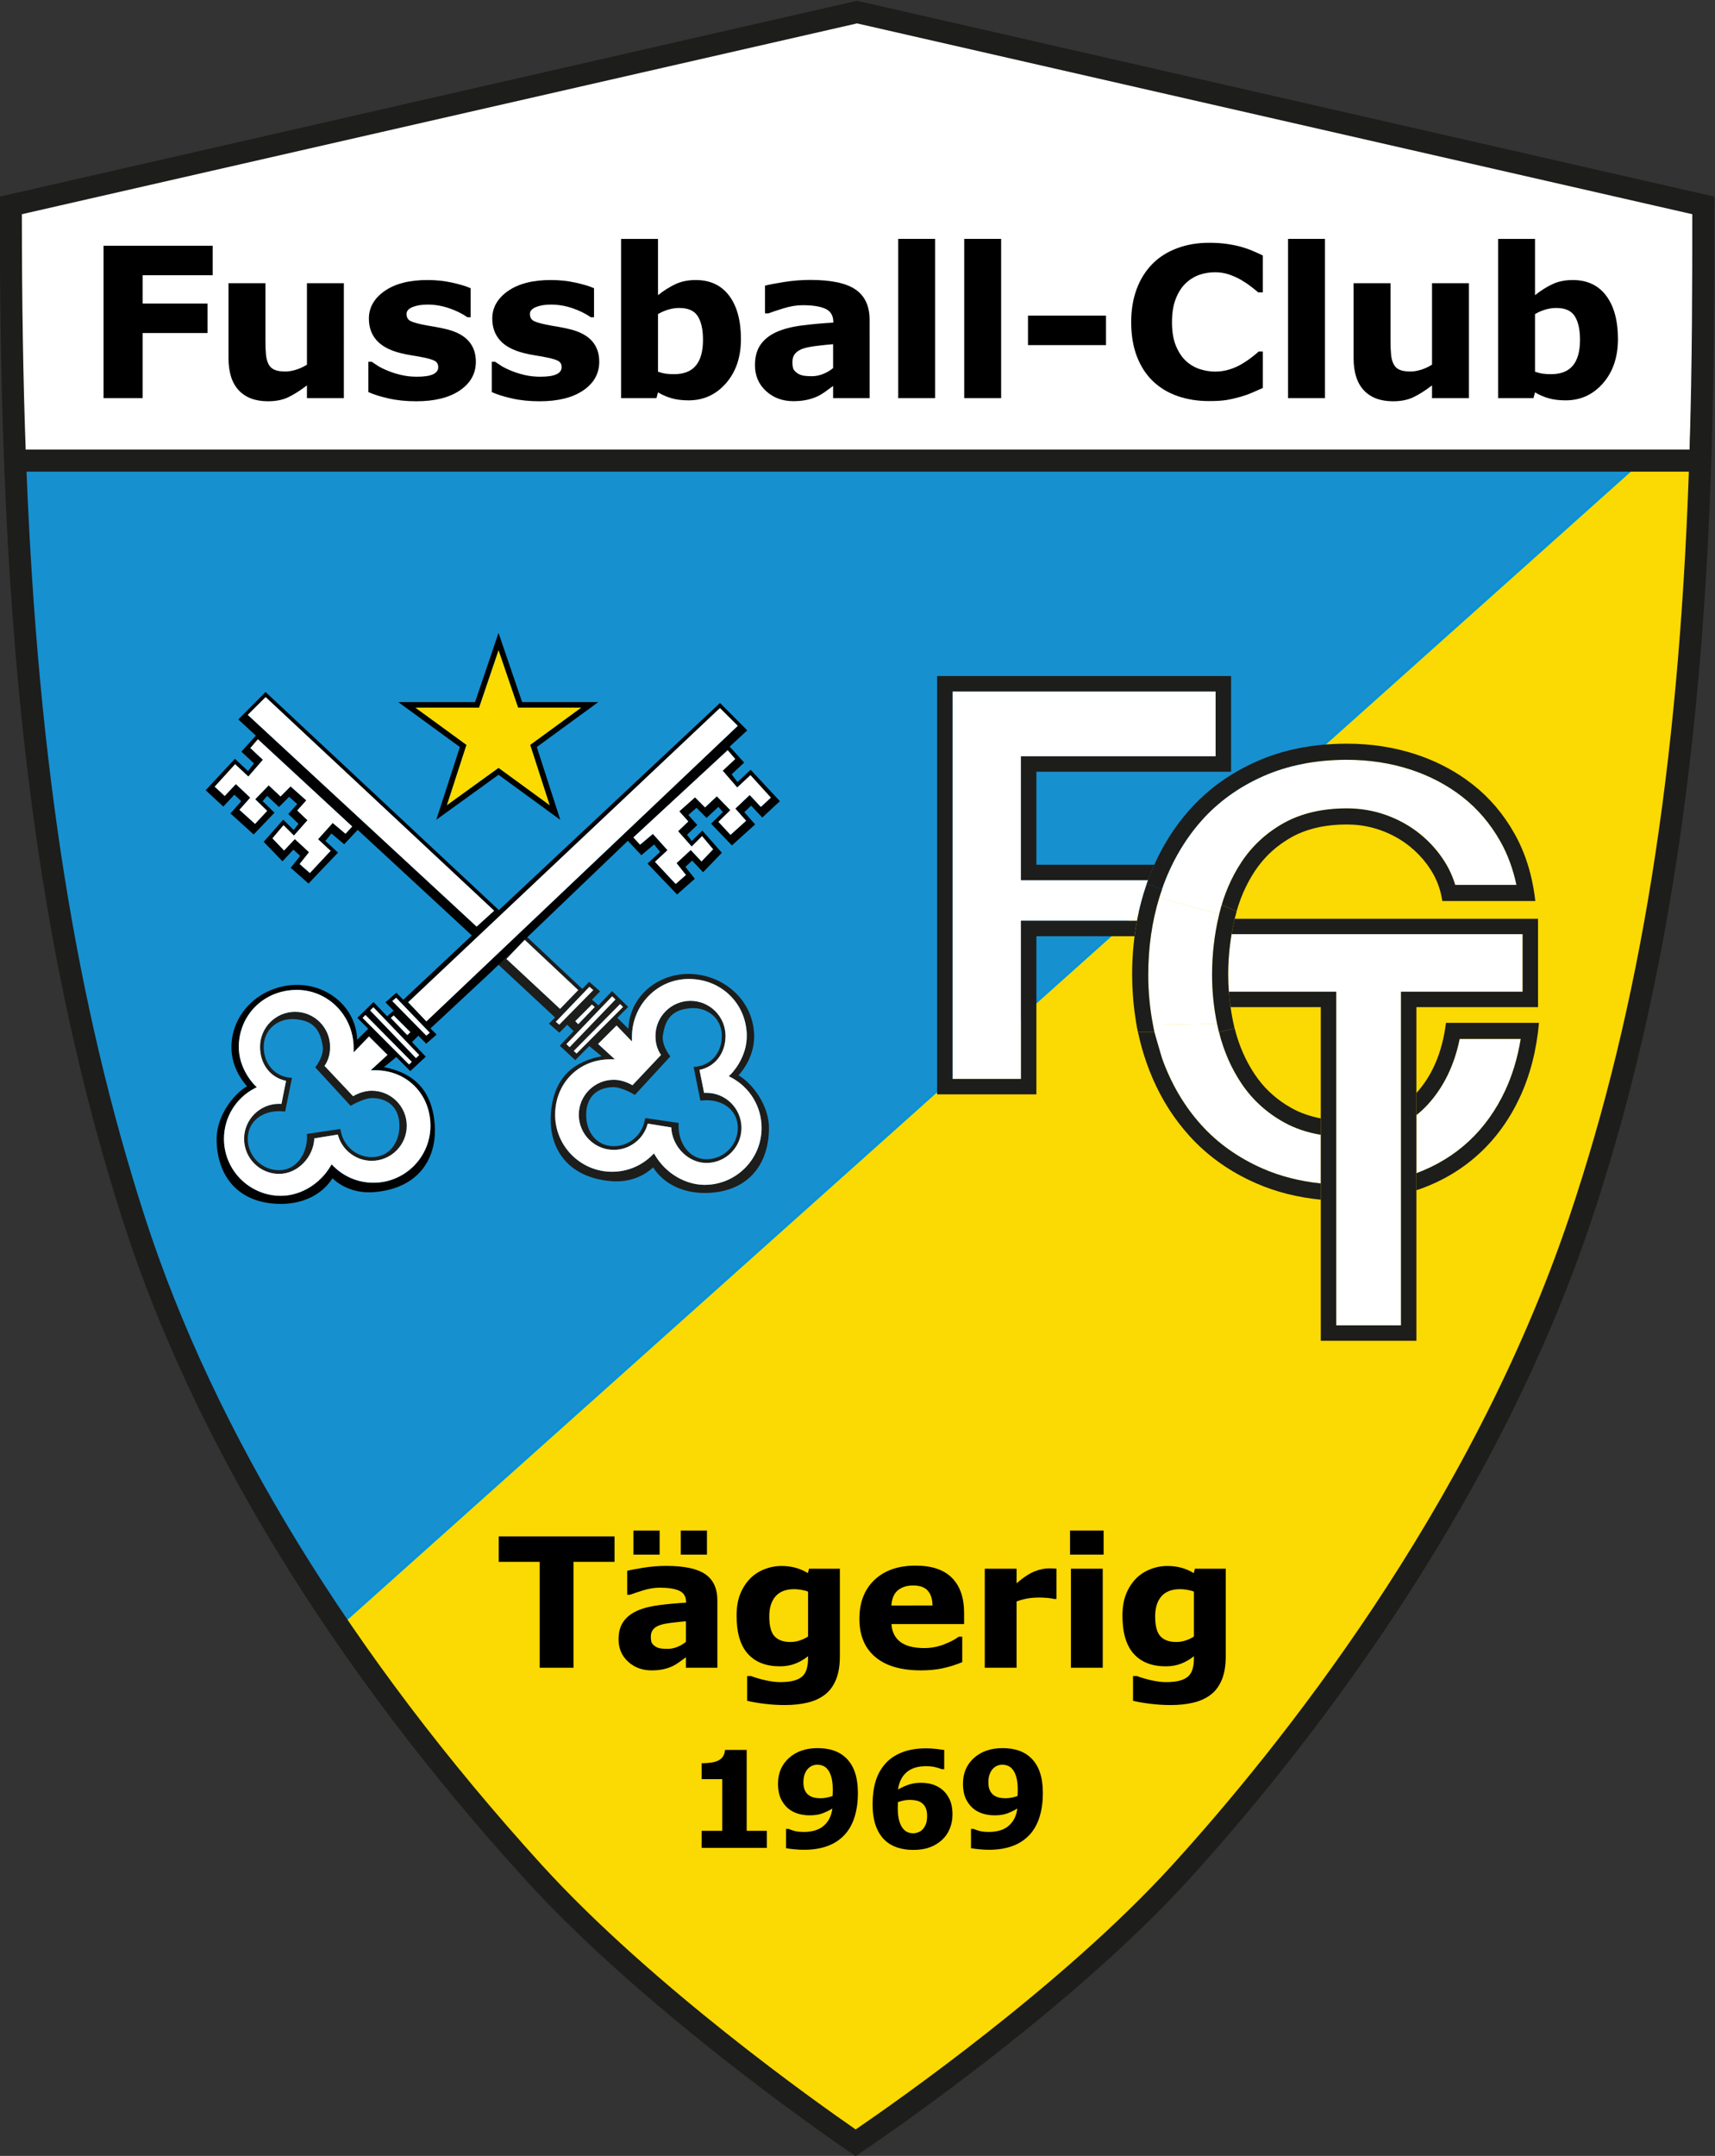
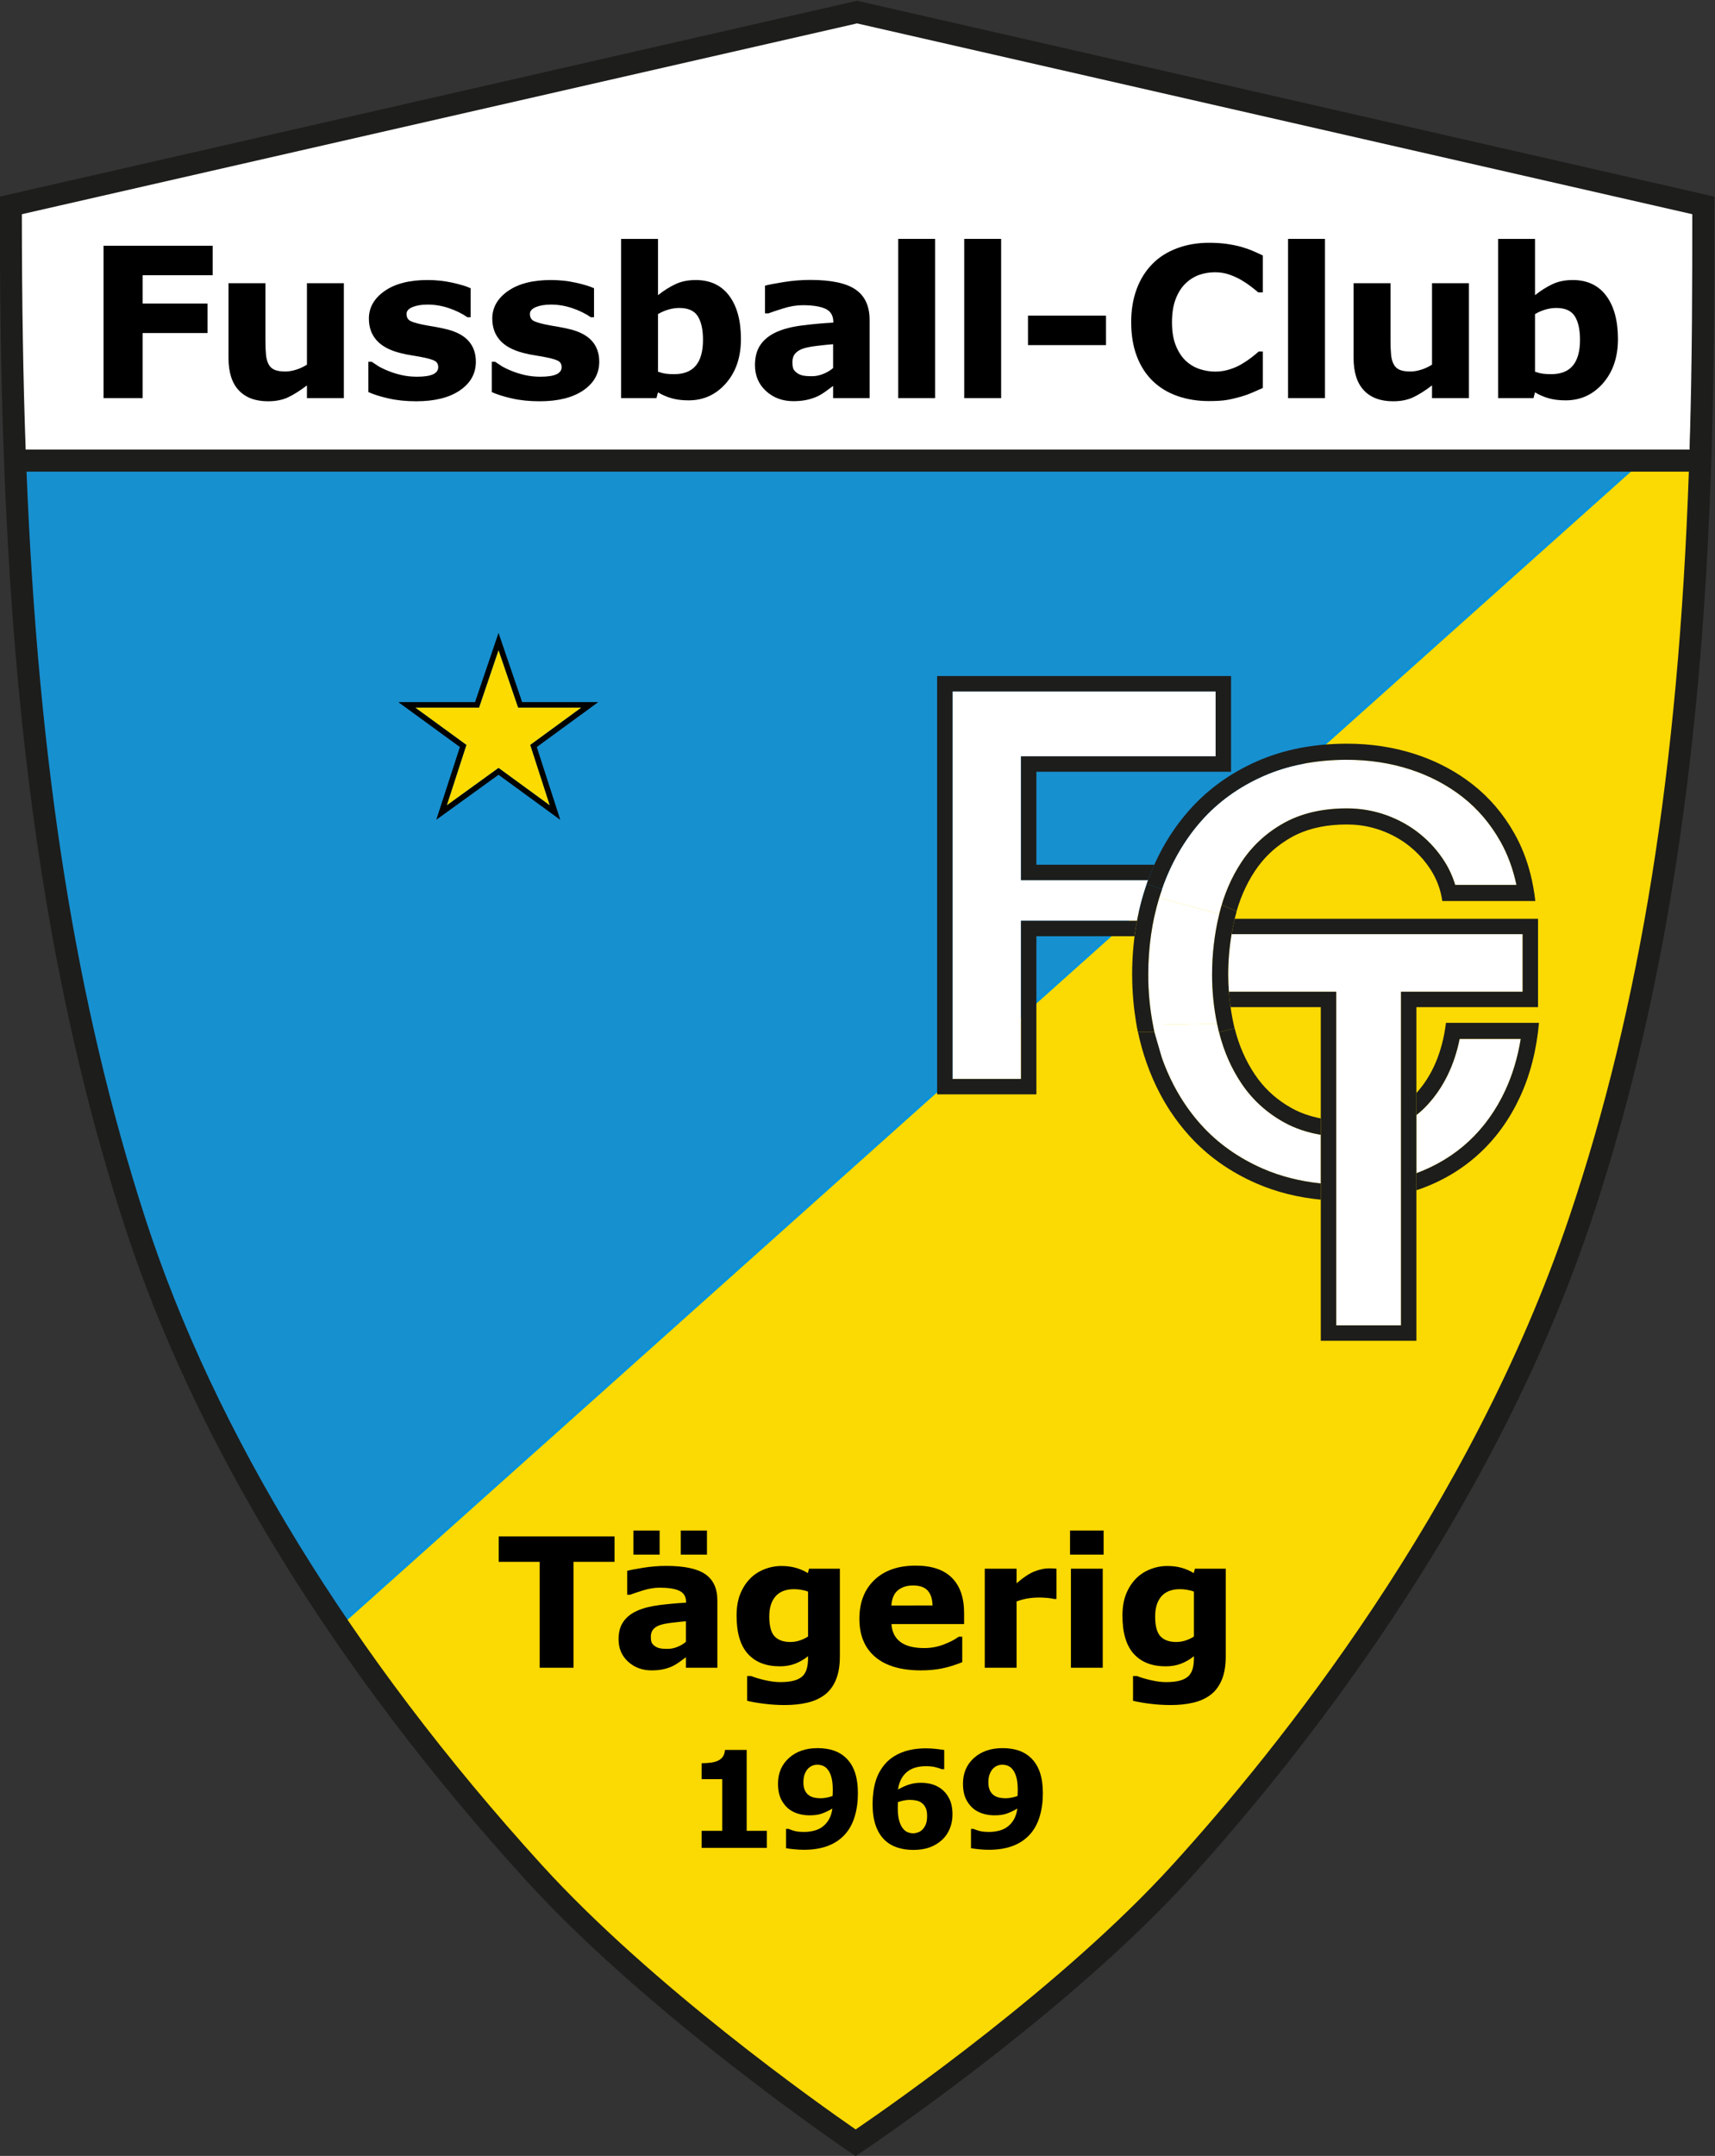
<svg xmlns="http://www.w3.org/2000/svg" version="1.1" id="svg2" width="622.2" height="781.7" viewBox="0 0 622.2 781.7">
  <rect x="0" y="0" width="622.2" height="781.7" fill="#333333" stroke="none" />
  <defs id="defs6">
    <clipPath clipPathUnits="userSpaceOnUse" id="clipPath16">
      <path d="M 0,1190.551 H 841.89 V 0 H 0 Z" id="path14" />
    </clipPath>
    <clipPath clipPathUnits="userSpaceOnUse" id="clipPath32">
      <path d="M 0,1190.551 H 841.89 V 0 H 0 Z" id="path30" />
    </clipPath>
    <clipPath clipPathUnits="userSpaceOnUse" id="clipPath48">
      <path d="M 0,1190.551 H 841.89 V 0 H 0 Z" id="path46" />
    </clipPath>
    <clipPath clipPathUnits="userSpaceOnUse" id="clipPath148">
-       <path d="M 0,1190.551 H 841.89 V 0 H 0 Z" id="path146" />
-     </clipPath>
+       </clipPath>
    <clipPath clipPathUnits="userSpaceOnUse" id="clipPath248">
      <path d="M 0,1190.551 H 841.89 V 0 H 0 Z" id="path246" />
    </clipPath>
    <clipPath clipPathUnits="userSpaceOnUse" id="clipPath264">
      <path d="M 0,1190.551 H 841.89 V 0 H 0 Z" id="path262" />
    </clipPath>
  </defs>
  <g id="g8" transform="matrix(1.333, 0, 0, -1.333, -269.151, 1125.95)">
    <g id="g10">
      <g id="g12" clip-path="url(#clipPath16)">
        <g id="g18" transform="translate(649.04,719.731)">
          <path d="m 0,0 -354.751,-317.195 c 15.54,-22.828 33.446,-45.437 53.488,-67.457 31.229,-34.273 79.102,-67.743 87.014,-73.184 8.004,5.433 56.699,39.046 87.797,73.185 29.198,32.089 82.236,97.938 109.374,178.406 C 6.693,-135.754 13.792,-62.127 15.912,0 Z" style="fill:#fbd902;fill-opacity:1;fill-rule:nonzero;stroke:none" id="path20" />
        </g>
        <g id="g22" transform="translate(649.04,719.731)">
          <path d="m 0,0 -354.751,-317.195 c 15.54,-22.828 33.446,-45.437 53.488,-67.457 31.229,-34.273 79.102,-67.743 87.014,-73.184 8.004,5.433 56.699,39.046 87.797,73.185 29.198,32.089 82.236,97.938 109.374,178.406 C 6.693,-135.754 13.792,-62.127 15.912,0 Z" style="fill:none;stroke:#fcdb00;stroke-width:0.662;stroke-linecap:round;stroke-linejoin:round;stroke-miterlimit:10;stroke-dasharray:none;stroke-opacity:1" id="path24" />
        </g>
      </g>
    </g>
    <g id="g26">
      <g id="g28" clip-path="url(#clipPath32)">
        <g id="g34" transform="translate(205.739,719.731)">
          <path d="m 0,0 c 2.686,-68.211 10.686,-138.276 32.662,-206.267 11.797,-36.499 30.748,-74 55.887,-110.928 L 443.301,0 Z" style="fill:#1790d0;fill-opacity:1;fill-rule:nonzero;stroke:none" id="path36" />
        </g>
        <g id="g38" transform="translate(205.739,719.731)">
          <path d="m 0,0 c 2.686,-68.211 10.686,-138.276 32.662,-206.267 11.797,-36.499 30.748,-74 55.887,-110.928 L 443.301,0 Z" style="fill:none;stroke:#0093dd;stroke-width:0.662;stroke-linecap:round;stroke-linejoin:round;stroke-miterlimit:10;stroke-dasharray:none;stroke-opacity:1" id="path40" />
        </g>
      </g>
    </g>
    <g id="g42">
      <g id="g44" clip-path="url(#clipPath48)">
        <g id="g50" transform="translate(479.792,605.266)">
          <path d="M 0,0 V 4.194 29.49 33.684 H 4.193 52.982 V 51.333 H -18.633 V -54.068 H 0 v 38.819 4.194 h 4.193 27.38 c 0.653,3.49 1.533,6.87 2.674,10.127 0.11,0.314 0.234,0.617 0.349,0.928 L 4.193,0 Z" style="fill:#ffffff;fill-opacity:1;fill-rule:nonzero;stroke:none" id="path52" />
        </g>
        <g id="g54" transform="translate(536.968,634.756)">
          <path d="M 0,0 V 26.037 Z" style="fill:#ffffff;fill-opacity:1;fill-rule:nonzero;stroke:none" id="path56" />
        </g>
        <g id="g58" transform="translate(516.085,609.46)">
          <path d="M 0,0 V 0 H -32.1 Z" style="fill:#ffffff;fill-opacity:1;fill-rule:nonzero;stroke:none" id="path60" />
        </g>
        <g id="g62" transform="translate(483.985,594.212)">
          <path d="m 0,0 h -4.193 v -4.194 -38.82 H -22.826 V 62.387 H 48.789 V 44.738 H 0 -4.193 V 40.544 15.249 11.055 H 0 30.402 c 0.526,1.431 1.088,2.832 1.698,4.194 H 0 V 40.544 H 52.982 V 66.581 H -27.02 V -47.207 H 0 v 43.013 h 26.716 c 0.181,1.417 0.406,2.813 0.664,4.194 z" style="fill:#1d1d1b;fill-opacity:1;fill-rule:nonzero;stroke:none" id="path64" />
        </g>
        <g id="g66" transform="translate(539.882,549.85)">
          <path d="m 0,0 c -2.814,4.155 -4.892,8.885 -6.179,14.053 l -0.023,-0.006 c -0.192,0.772 -0.362,1.552 -0.525,2.334 l -17.432,-0.338 c 0.033,-0.173 0.061,-0.348 0.097,-0.52 0.031,-0.156 0.059,-0.315 0.091,-0.471 0.583,-2.768 1.334,-5.455 2.257,-8.05 2.46,-6.918 6.032,-13.008 10.617,-18.101 4.547,-5.054 10.23,-9.086 16.891,-11.984 4.756,-2.07 10.025,-3.399 15.714,-4.001 v 13.234 c -3.706,0.623 -7.058,1.758 -10.013,3.397 C 6.801,-7.854 2.932,-4.336 0,0" style="fill:#ffffff;fill-opacity:1;fill-rule:nonzero;stroke:none" id="path68" />
        </g>
        <g id="g70" transform="translate(601.642,534.204)">
          <path d="m 0,0 c 4.109,3.809 7.471,8.501 9.991,13.946 1.949,4.212 3.348,8.88 4.174,13.925 H -2.459 C -3.918,20.703 -6.849,14.694 -11.199,9.97 -12.146,8.942 -13.158,8.009 -14.232,7.161 V -8.646 C -8.819,-6.641 -4.03,-3.735 0,0" style="fill:#ffffff;fill-opacity:1;fill-rule:nonzero;stroke:none" id="path72" />
        </g>
        <g id="g74" transform="translate(533.741,596.049)">
          <path d="m 0,0 c 1.286,5.264 3.344,10.048 6.125,14.217 2.931,4.398 6.805,7.951 11.512,10.56 4.747,2.629 10.503,3.962 17.11,3.962 3.706,0 7.313,-0.618 10.719,-1.838 3.398,-1.222 6.488,-2.947 9.187,-5.131 2.702,-2.19 4.986,-4.769 6.791,-7.668 1.2,-1.929 2.13,-3.996 2.783,-6.177 h 16.668 c -0.916,4.328 -2.37,8.277 -4.343,11.787 -2.697,4.793 -6.158,8.865 -10.289,12.102 -4.18,3.271 -8.992,5.803 -14.301,7.523 -5.364,1.737 -11.157,2.618 -17.215,2.618 -8.446,0 -16.112,-1.499 -22.786,-4.454 C 5.303,34.552 -0.379,30.443 -4.927,25.288 -9.521,20.082 -13.101,13.875 -15.567,6.839 -15.577,6.811 -15.585,6.782 -15.595,6.754 l 0.028,-0.01 c -0.267,-0.763 -0.514,-1.539 -0.752,-2.318 z" style="fill:#ffffff;fill-opacity:1;fill-rule:nonzero;stroke:none" id="path76" />
        </g>
        <g id="g78" transform="translate(510.129,576)">
          <path d="M 0,0 C -0.045,1.039 -0.072,2.087 -0.076,3.144 -0.07,2.087 -0.046,1.039 0,0" style="fill:#1d1d1b;fill-opacity:1;fill-rule:nonzero;stroke:none" id="path80" />
        </g>
        <g id="g82" transform="translate(510.36,572.556)">
          <path d="M 0,0 C -0.052,0.593 -0.095,1.188 -0.133,1.786 -0.095,1.188 -0.053,0.592 0,0" style="fill:#1d1d1b;fill-opacity:1;fill-rule:nonzero;stroke:none" id="path84" />
        </g>
        <g id="g86" transform="translate(515.719,565.893)">
          <path d="M 0,0 C 0.033,-0.173 0.065,-0.347 0.101,-0.52 0.065,-0.348 0.037,-0.173 0.004,0 Z" style="fill:#1d1d1b;fill-opacity:1;fill-rule:nonzero;stroke:none" id="path88" />
        </g>
        <g id="g90" transform="translate(510.719,569.322)">
          <path d="M 0,0 C -0.056,0.42 -0.112,0.84 -0.16,1.263 -0.112,0.84 -0.056,0.42 0,0" style="fill:#1d1d1b;fill-opacity:1;fill-rule:nonzero;stroke:none" id="path92" />
        </g>
        <g id="g94" transform="translate(620.515,570.73)">
          <path d="M 0,0 V 24.037 Z" style="fill:#ffffff;fill-opacity:1;fill-rule:nonzero;stroke:none" id="path96" />
        </g>
        <g id="g98" transform="translate(536.184,579.516)">
          <path d="m 0,0 c 0,-1.546 0.075,-3.073 0.187,-4.593 h 25.018 4.193 v -4.193 -86.558 h 17.634 v 86.558 4.193 h 4.194 28.911 v 15.65 H 0.926 C 0.315,7.456 0,3.773 0,0" style="fill:#ffffff;fill-opacity:1;fill-rule:nonzero;stroke:none" id="path100" />
        </g>
        <g id="g102" transform="translate(587.41,541.365)">
          <path d="M 0,0 V 6.003 29.365 H 33.105 V 53.402 H -49.45 c -0.009,-0.033 -0.019,-0.065 -0.027,-0.098 -0.322,-1.352 -0.589,-2.719 -0.823,-4.096 H 28.911 V 33.559 H 0 -4.193 v -4.194 -86.557 h -17.634 v 86.557 4.194 h -4.194 -25.017 c 0.103,-1.41 0.261,-2.807 0.461,-4.194 h 0.014 24.542 V -0.903 -5.365 -18.6 -23.014 -61.387 H 0 v 40.943 4.636 z" style="fill:#1d1d1b;fill-opacity:1;fill-rule:nonzero;stroke:none" id="path104" />
        </g>
        <g id="g106" transform="translate(533.155,566.23)">
          <path d="m 0,0 c -0.895,4.318 -1.353,8.776 -1.353,13.286 0,5.533 0.629,10.973 1.87,16.17 0.028,0.12 0.066,0.235 0.095,0.356 l -0.026,0.007 -16.319,4.426 c -1.985,-6.476 -2.997,-13.512 -2.997,-20.959 0,-4.714 0.451,-9.262 1.293,-13.624 h 0.004 z" style="fill:#ffffff;fill-opacity:1;fill-rule:nonzero;stroke:none" id="path108" />
        </g>
        <g id="g110" transform="translate(515.911,564.901)">
          <path d="m 0,0 c -0.032,0.156 -0.061,0.315 -0.092,0.472 -0.035,0.173 -0.067,0.346 -0.1,0.519 -0.843,4.363 -1.294,8.91 -1.294,13.624 0,7.447 1.012,14.483 2.997,20.959 0.238,0.779 0.485,1.555 0.752,2.318 l -0.028,0.01 -4.107,1.439 c -2.659,-7.59 -3.99,-15.817 -3.995,-24.678 0,-0.016 -0.001,-0.032 -0.001,-0.048 0,-0.126 0.009,-0.247 0.01,-0.373 0.004,-1.056 0.031,-2.104 0.076,-3.143 0.024,-0.557 0.062,-1.107 0.098,-1.659 0.039,-0.597 0.081,-1.193 0.133,-1.786 0.058,-0.66 0.123,-1.317 0.198,-1.97 0.048,-0.423 0.105,-0.843 0.161,-1.263 0.239,-1.824 0.521,-3.631 0.893,-5.398 h 0.024 l 4.464,0.005 C 0.117,-0.652 0.067,-0.321 0,0" style="fill:#1d1d1b;fill-opacity:1;fill-rule:nonzero;stroke:none" id="path112" />
        </g>
        <g id="g114" transform="translate(534.444,598.547)">
          <path d="m 0,0 c -0.248,-0.82 -0.468,-1.659 -0.677,-2.505 -0.029,-0.12 -0.067,-0.236 -0.095,-0.356 -1.241,-5.197 -1.87,-10.637 -1.87,-16.17 0,-4.51 0.458,-8.968 1.353,-13.286 0.162,-0.782 0.333,-1.561 0.524,-2.334 l 0.024,0.006 4.23,1.044 c -0.47,1.903 -0.82,3.835 -1.1,5.784 -0.201,1.387 -0.358,2.784 -0.461,4.193 -0.113,1.52 -0.188,3.047 -0.188,4.593 0,3.774 0.316,7.456 0.926,11.057 0.233,1.377 0.501,2.744 0.823,4.096 0.008,0.033 0.018,0.065 0.027,0.098 0.164,0.682 0.339,1.355 0.531,2.017 l -0.021,0.009 z" style="fill:#1d1d1b;fill-opacity:1;fill-rule:nonzero;stroke:none" id="path116" />
        </g>
        <g id="g118" transform="translate(514.039,604.243)">
          <path d="m 0,0 4.107,-1.439 c 0.01,0.028 0.018,0.057 0.028,0.085 2.467,7.036 6.046,13.242 10.64,18.449 4.548,5.155 10.23,9.264 16.888,12.213 6.674,2.955 14.34,4.453 22.786,4.453 6.058,0 11.851,-0.881 17.215,-2.617 5.31,-1.721 10.121,-4.252 14.301,-7.523 4.131,-3.237 7.593,-7.309 10.289,-12.102 1.974,-3.511 3.428,-7.459 4.343,-11.787 H 83.929 c -0.653,2.181 -1.583,4.248 -2.783,6.176 -1.805,2.9 -4.088,5.479 -6.791,7.668 -2.699,2.184 -5.789,3.91 -9.187,5.132 -3.406,1.219 -7.013,1.837 -10.719,1.837 -6.607,0 -12.363,-1.333 -17.11,-3.962 C 32.632,13.975 28.758,10.421 25.827,6.024 23.046,1.854 20.988,-2.93 19.702,-8.193 l 0.027,-0.008 c 0.208,0.847 0.428,1.685 0.676,2.506 l 4.027,-1.754 c 0.318,1.109 0.672,2.191 1.066,3.242 0.421,1.123 0.886,2.212 1.395,3.268 0.507,1.057 1.059,2.08 1.654,3.07 0.298,0.495 0.606,0.982 0.926,1.461 0.575,0.864 1.196,1.682 1.85,2.467 1.669,1.999 3.598,3.739 5.781,5.226 0.758,0.517 1.539,1.011 2.359,1.465 0.514,0.285 1.04,0.551 1.581,0.8 3.787,1.742 8.256,2.614 13.405,2.614 2.413,0 4.749,-0.297 7.009,-0.89 0.753,-0.198 1.497,-0.428 2.232,-0.692 2.941,-1.056 5.579,-2.526 7.91,-4.412 1.748,-1.417 3.277,-3.003 4.588,-4.762 0.437,-0.586 0.85,-1.191 1.239,-1.816 1.165,-1.873 2.018,-3.886 2.559,-6.041 0.181,-0.718 0.327,-1.451 0.438,-2.201 h 25.311 c -0.293,2.581 -0.74,5.052 -1.343,7.415 -1.006,3.937 -2.446,7.571 -4.319,10.902 -0.749,1.332 -1.549,2.609 -2.399,3.834 -0.85,1.225 -1.75,2.395 -2.701,3.512 -0.951,1.117 -1.952,2.18 -3.002,3.19 -1.051,1.009 -2.153,1.965 -3.304,2.867 -0.575,0.451 -1.161,0.888 -1.756,1.312 -4.165,2.968 -8.797,5.278 -13.896,6.931 -2.914,0.943 -5.918,1.65 -9.013,2.122 -3.095,0.472 -6.279,0.708 -9.553,0.708 -1.138,0 -2.261,-0.025 -3.371,-0.076 -2.219,-0.1 -4.38,-0.301 -6.483,-0.603 -2.105,-0.302 -4.152,-0.704 -6.141,-1.207 -1.989,-0.503 -3.922,-1.107 -5.797,-1.811 -0.936,-0.352 -1.86,-0.729 -2.768,-1.132 -1.818,-0.805 -3.565,-1.686 -5.241,-2.644 -0.837,-0.479 -1.657,-0.976 -2.46,-1.493 -1.604,-1.034 -3.137,-2.144 -4.599,-3.33 -2.193,-1.78 -4.227,-3.73 -6.1,-5.853 C 7.742,15.748 4.652,10.955 2.217,5.616 2.157,5.485 2.105,5.349 2.046,5.218 1.437,3.856 0.874,2.456 0.349,1.024 0.234,0.713 0.11,0.41 0,0.096" style="fill:#1d1d1b;fill-opacity:1;fill-rule:nonzero;stroke:none" id="path120" />
        </g>
        <g id="g122" transform="translate(595.463,566.457)">
          <path d="m 0,0 v 0 c -0.5,-3.996 -1.437,-7.604 -2.811,-10.823 -0.686,-1.61 -1.482,-3.122 -2.388,-4.537 -0.852,-1.331 -1.809,-2.57 -2.854,-3.729 v -6.003 c 1.074,0.848 2.087,1.781 3.033,2.809 4.351,4.724 7.282,10.733 8.741,17.901 H 20.345 C 19.519,-9.427 18.12,-14.095 16.171,-18.307 13.65,-23.752 10.289,-28.444 6.18,-32.253 2.149,-35.988 -2.64,-38.894 -8.053,-40.899 v -4.637 c 0.409,0.138 0.822,0.265 1.225,0.413 6.104,2.219 11.433,5.436 15.986,9.656 2.276,2.109 4.329,4.44 6.16,6.993 1.832,2.554 3.442,5.329 4.829,8.327 0.347,0.75 0.677,1.509 0.992,2.282 0.628,1.543 1.189,3.132 1.685,4.765 0.992,3.268 1.722,6.716 2.187,10.345 0.116,0.906 0.216,1.825 0.3,2.755 z" style="fill:#1d1d1b;fill-opacity:1;fill-rule:nonzero;stroke:none" id="path124" />
        </g>
        <g id="g126" transform="translate(537.933,564.946)">
          <path d="m 0,0 -4.23,-1.044 c 1.287,-5.168 3.364,-9.897 6.178,-14.053 2.932,-4.336 6.801,-7.853 11.495,-10.453 2.955,-1.638 6.307,-2.773 10.013,-3.396 v 4.462 c -2.914,0.557 -5.551,1.47 -7.888,2.766 -0.512,0.284 -1.014,0.581 -1.504,0.889 -3.423,2.154 -6.252,4.884 -8.486,8.186 -0.319,0.472 -0.628,0.951 -0.926,1.438 C 4.058,-10.232 3.506,-9.23 2.998,-8.198 2.489,-7.167 2.024,-6.105 1.604,-5.014 0.972,-3.378 0.437,-1.674 0,0.096" style="fill:#1d1d1b;fill-opacity:1;fill-rule:nonzero;stroke:none" id="path128" />
        </g>
        <g id="g130" transform="translate(516.1,563.93)">
          <path d="m 0,0 -4.465,-0.005 c 0.62,-2.926 1.42,-5.773 2.403,-8.54 1,-2.81 2.163,-5.483 3.49,-8.02 0.885,-1.692 1.842,-3.322 2.872,-4.892 1.545,-2.355 3.255,-4.572 5.128,-6.653 0.624,-0.694 1.266,-1.369 1.926,-2.026 1.32,-1.313 2.711,-2.552 4.173,-3.716 1.462,-1.164 2.995,-2.252 4.6,-3.267 1.604,-1.015 3.28,-1.954 5.026,-2.819 0.874,-0.433 1.765,-0.847 2.674,-1.243 5.326,-2.318 11.151,-3.778 17.462,-4.397 v 4.414 c -5.688,0.601 -10.958,1.931 -15.714,4.001 -6.661,2.898 -12.344,6.93 -16.89,11.984 C 8.1,-20.086 4.527,-13.996 2.067,-7.078" style="fill:#1d1d1b;fill-opacity:1;fill-rule:nonzero;stroke:none" id="path132" />
        </g>
      </g>
    </g>
    <g id="g134" transform="translate(351.561,625.595)">
      <path d="M 0,0 -13.96,10.184 -28.062,0 -22.718,16.451 -36.65,26.607 h 17.374 l 5.316,15.667 5.343,-15.667 H 8.589 L -5.315,16.451 Z" style="fill:#fcdb00;fill-opacity:1;fill-rule:nonzero;stroke:none" id="path136" />
    </g>
    <g id="g138" transform="translate(337.597,672.527)">
      <path d="m 0,0 -1.417,-4.176 -4.97,-14.649 h -16.299 -4.605 l 3.721,-2.712 13.054,-9.515 -5.007,-15.416 -1.42,-4.369 3.724,2.689 13.219,9.546 13.081,-9.542 3.731,-2.722 -1.42,4.395 -4.982,15.419 13.028,9.515 3.712,2.712 H 22.554 6.421 L 1.423,-4.173 Z m 0.004,-4.658 5.344,-15.667 h 17.206 l -13.905,-10.156 5.315,-16.451 -13.96,10.184 -14.101,-10.184 5.344,16.451 -13.933,10.156 h 17.374 z" style="fill:#000000;fill-opacity:1;fill-rule:nonzero;stroke:none" id="path140" />
    </g>
    <g id="g142">
      <g id="g144" clip-path="url(#clipPath148)">
        <g id="g150" transform="translate(401.43,551.656)">
          <path d="M 0,0 C -0.075,-0.082 -0.151,-0.162 -0.228,-0.242" style="fill:none;stroke:#e7e007;stroke-width:1;stroke-linecap:butt;stroke-linejoin:miter;stroke-miterlimit:10;stroke-dasharray:none;stroke-opacity:1" id="path152" />
        </g>
        <g id="g154" transform="translate(394.185,529.347)">
          <path d="m 0,0 c -4.576,0 -7.59,4.248 -7.59,9.092 l 0.028,0.78 -9.083,1.334 -0.205,-0.836 c -0.808,-3.947 -4.323,-6.812 -8.358,-6.812 -4.704,0 -7.531,3.827 -7.531,8.531 0,4.704 2.827,7.531 7.531,7.531 1.524,0 4.238,-1.169 5.729,-2.123 l 9.646,10.48 c -1.078,1.412 -2.296,3.607 -2.039,5.578 0.664,5.094 2.977,7.172 7.531,7.531 4.69,0.37 8.531,-2.827 8.531,-7.531 0,-4.394 -2.711,-7.746 -6.748,-8.342 l -0.938,-0.077 1.851,-9.18 c 0.322,0.037 1.313,0.106 1.645,0.106 4.704,0 8.531,-2.828 8.531,-7.531 C 8.531,3.827 4.704,0 0,0 m 0,18.062 c -0.214,0 -0.426,-0.007 -0.636,-0.021 l -1.258,6.273 c 4.26,0.871 7.084,4.52 7.084,9.241 0,5.256 -4.275,9.531 -9.531,9.531 -5.255,0 -9.531,-4.275 -9.531,-9.531 0,-2.034 0.482,-3.69 1.513,-5.178 l -7.776,-8.244 c -1.595,0.935 -3.463,1.487 -5.073,1.487 -5.255,0 -9.531,-4.275 -9.531,-9.531 0,-5.256 4.276,-9.531 9.531,-9.531 4.347,0 8.154,2.976 9.229,7.143 L -9.581,8.665 C -9.352,3.469 -4.973,-1 0,-1 c 5.255,0 9.531,4.275 9.531,9.531 0,5.255 -4.276,9.531 -9.531,9.531" style="fill:#1d1d1b;fill-opacity:1;fill-rule:nonzero;stroke:none" id="path156" />
        </g>
        <g id="g158" transform="translate(365.646,557.378)">
          <path d="M 0,0 -0.018,0.015 C -0.102,0.003 -0.174,-0.012 0,0" style="fill:#1d1d1b;fill-opacity:1;fill-rule:nonzero;stroke:none" id="path160" />
        </g>
        <g id="g162" transform="translate(393.702,522.385)">
          <path d="M 0,0 C -5.281,0 -10.568,3.14 -13.471,8 L -13.8,8.551 -14.253,8.097 C -17.179,5.17 -21.07,3.559 -25.208,3.559 c -8.543,0 -15.493,6.95 -15.493,15.492 0,8.606 6.436,15.096 14.97,15.096 h 1.285 l -4.562,4.182 5.027,5.009 4.187,-4.334 v 1.237 c 0,8.695 6.932,15.768 15.453,15.768 8.692,0 15.484,-6.45 15.798,-15.005 C 11.695,34.509 7.112,30.076 7.065,30.031 L 6.559,29.55 7.178,29.226 C 12.307,26.54 15.493,21.278 15.493,15.493 15.493,6.95 8.542,0 0,0 m -34.869,35.729 -0.756,0.698 12.606,12.746 0.786,-0.779 z m -2.768,2.563 12.458,12.989 0.887,-0.863 -12.471,-12.96 z m -1.948,5.282 -0.924,0.783 9.136,9.511 1.048,-0.893 z m -14.362,17.87 4.967,5.197 14.56,-13.667 -4.942,-5.105 z m 24.024,-13.072 -4.487,-4.658 -0.811,0.811 4.529,4.529 z M 9.222,29.794 c 1.236,1.369 4.482,5.5 4.234,11.247 -0.409,9.46 -8.626,16.335 -17.868,16.335 -8.678,0 -16.083,-6.392 -16.34,-14.94 l -3.02,2.991 2.955,2.969 -4.385,4.306 -3.722,-3.881 -1.753,1.557 2.222,2.257 -2.986,2.605 -1.865,-1.94 -15.712,14.749 -7.459,-7.849 15.771,-14.678 -1.684,-1.662 2.846,-2.475 2.126,2.163 1.736,-1.735 -3.753,-3.973 4.214,-3.919 3.81,3.829 3.338,-2.742 c 0.094,0.013 0.203,0.021 0.018,-0.015 -7.107,-1.367 -12.859,-5.281 -13.773,-15.159 -0.868,-9.37 4.11,-17.855 16.5,-18.833 4.182,-0.33 8.233,0.911 11.291,3.75 3.141,-4.852 8.569,-6.954 13.998,-6.954 11.589,0 17.532,7.537 17.532,17.696 0,5.938 -4.238,11.91 -8.271,14.301" style="fill:#1d1d1b;fill-opacity:1;fill-rule:nonzero;stroke:none" id="path164" />
        </g>
        <g id="g166" transform="translate(270.007,641.2)">
          <path d="m 0,0 3.409,-3.19 -3.911,-4.515 -3.602,3.353 -5.597,-6.159 2.772,-2.567 3.028,3.235 3.872,-3.651 -2.931,-3.31 4.283,-3.87 3.33,3.584 -3.24,3.168 3.628,3.732 3.219,-3.016 2.724,2.736 4.24,-3.77 -2.456,-2.749 2.775,-2.657 -3.643,-4.118 -2.837,2.82 -3.042,-3.617 3.201,-3.351 2.929,3.111 3.819,-3.531 -2.553,-3.22 2.829,-2.479 5.679,6.069 -3.412,3.157 3.942,4.386 3.492,-2.937 1.857,2.022 L 2.098,2.434 Z" style="fill:#ffffff;fill-opacity:1;fill-rule:nonzero;stroke:none" id="path168" />
        </g>
        <g id="g170" transform="translate(269.355,650.22)">
          <path d="m 0,0 4.856,4.828 62.194,-58.095 -4.772,-4.314 z m 26.599,-32.376 -3.493,2.936 -3.941,-4.385 3.412,-3.157 -5.679,-6.069 -2.829,2.479 2.553,3.219 -3.819,3.532 -2.929,-3.112 -3.201,3.351 3.041,3.618 v -0.001 l 2.838,-2.82 3.643,4.119 -2.776,2.657 2.456,2.749 -4.239,3.77 -2.724,-2.737 -3.22,3.016 -3.628,-3.731 3.241,-3.168 -3.33,-3.585 -4.284,3.871 2.932,3.31 -3.872,3.651 -3.028,-3.236 -2.772,2.568 5.596,6.159 3.602,-3.354 3.912,4.515 -3.409,3.19 2.098,2.434 25.706,-23.767 z M 4.835,6.216 -2.58,-1.229 2.199,-5.647 -1.74,-9.998 l 3.407,-3.189 -1.595,-2.101 -3.584,3.337 -7.951,-8.544 4.794,-4.444 3.022,3.229 1.871,-1.77 -2.945,-3.326 6.314,-5.723 5.673,5.925 -3.224,3.152 1.24,1.409 3.212,-3.008 2.741,2.754 2.22,-1.948 -2.433,-2.722 2.779,-2.659 -1.296,-1.702 -2.857,2.839 -5.325,-6.038 5.114,-5.29 2.972,3.157 1.846,-1.701 -2.568,-3.239 4.837,-4.273 8.036,8.414 -3.428,3.17 1.629,2.03 3.484,-2.93 3.67,3.917 31.27,-28.912 7.521,6.739 z" style="fill:#000000;fill-opacity:1;fill-rule:nonzero;stroke:none" id="path172" />
        </g>
        <g id="g174" transform="translate(269.349,534.899)">
          <path d="m 0,0 c 0,4.703 3.827,7.53 8.531,7.53 0.332,0 1.323,-0.068 1.645,-0.105 l 1.851,9.179 -0.938,0.078 c -4.036,0.595 -6.748,3.948 -6.748,8.341 0,4.705 3.842,7.902 8.531,7.532 4.554,-0.36 6.867,-2.437 7.531,-7.532 0.258,-1.97 -0.961,-4.166 -2.039,-5.578 L 28.01,8.966 c 1.491,0.954 4.205,2.123 5.729,2.123 4.704,0 7.532,-2.827 7.532,-7.531 0,-4.704 -2.828,-8.532 -7.532,-8.532 -4.035,0 -7.55,2.866 -8.358,6.813 l -0.205,0.836 -9.083,-1.334 0.028,-0.78 c 0,-4.844 -3.014,-9.092 -7.59,-9.092 C 3.827,-8.531 0,-4.704 0,0 m -1,0 c 0,-5.256 4.276,-9.531 9.531,-9.531 4.973,0 9.352,4.469 9.581,9.665 L 24.51,1.17 c 1.075,-4.167 4.882,-7.144 9.229,-7.144 5.256,0 9.532,4.276 9.532,9.532 0,5.255 -4.276,9.531 -9.532,9.531 -1.61,0 -3.477,-0.552 -5.073,-1.487 l -7.775,8.244 c 1.03,1.488 1.512,3.144 1.512,5.177 0,5.256 -4.276,9.532 -9.531,9.532 -5.255,0 -9.531,-4.276 -9.531,-9.532 0,-4.72 2.825,-8.37 7.084,-9.24 L 9.167,9.51 C 8.958,9.523 8.745,9.53 8.531,9.53 3.276,9.53 -1,5.255 -1,0" style="fill:#1d1d1b;fill-opacity:1;fill-rule:nonzero;stroke:none" id="path176" />
        </g>
        <g id="g178" transform="translate(306.418,554.4)">
          <path d="M 0,0 0.018,0.014 C 0.102,0.002 0.174,-0.013 0,0" style="fill:#1d1d1b;fill-opacity:1;fill-rule:nonzero;stroke:none" id="path180" />
        </g>
        <g id="g182" transform="translate(402.058,638.221)">
-           <path d="m 0,0 -3.409,-3.19 3.911,-4.515 3.602,3.353 5.597,-6.158 -2.772,-2.568 -3.028,3.235 -3.872,-3.651 2.931,-3.31 -4.283,-3.87 -3.33,3.585 3.24,3.168 -3.628,3.731 -3.219,-3.016 -2.724,2.736 -4.24,-3.77 2.456,-2.749 -2.775,-2.656 3.643,-4.119 2.837,2.82 3.042,-3.617 -3.201,-3.351 -2.929,3.111 -3.819,-3.531 2.553,-3.22 -2.829,-2.479 -5.679,6.069 3.412,3.157 -3.942,4.386 -3.492,-2.937 -1.857,2.022 25.706,23.768 z" style="fill:#ffffff;fill-opacity:1;fill-rule:nonzero;stroke:none" id="path184" />
-         </g>
+           </g>
        <g id="g186" transform="translate(402.087,624.727)">
          <path d="m 0,0 2.931,-3.31 -4.283,-3.87 -3.33,3.584 3.24,3.168 -3.628,3.731 -3.22,-3.015 -2.723,2.736 -4.24,-3.77 2.456,-2.749 -2.775,-2.656 3.643,-4.119 2.837,2.82 3.042,-3.617 -3.201,-3.351 -2.93,3.111 -3.819,-3.531 2.553,-3.22 -2.828,-2.479 -5.68,6.069 3.413,3.157 -3.942,4.386 -3.492,-2.937 -1.857,2.022 25.706,23.768 2.098,-2.434 -3.409,-3.19 L 0.473,5.789 4.075,9.142 9.672,2.983 6.9,0.416 3.872,3.651 Z m -84.13,-57.878 -4.95,5.209 84.846,80.011 4.857,-4.828 z m -0.008,-3.869 -9.261,9.4 1.048,0.894 9.136,-9.511 z m -1.948,-5.282 -0.874,-0.833 -12.471,12.959 0.886,0.864 z m -2.769,-2.564 -12.636,12.665 0.786,0.781 12.606,-12.748 z m -10.422,-1.581 h 1.285 c 8.534,0 14.969,-6.49 14.969,-15.097 0,-8.542 -6.95,-15.492 -15.492,-15.492 -4.139,0 -8.029,1.612 -10.955,4.538 l -0.454,0.454 -0.329,-0.55 c -2.902,-4.861 -8.19,-8 -13.471,-8 -8.542,0 -15.492,6.95 -15.492,15.493 0,5.785 3.186,11.047 8.315,13.732 l 0.619,0.325 -0.507,0.481 c -0.046,0.045 -4.629,4.477 -4.391,10.973 0.314,8.554 7.105,15.004 15.797,15.004 8.521,0 15.453,-7.073 15.453,-15.767 v -1.237 l 4.188,4.334 5.026,-5.009 z m 6.245,14.907 4.529,-4.529 -0.811,-0.811 -4.486,4.658 z M 7.292,-2.425 12.086,2.02 4.134,10.563 0.55,7.227 l -1.595,2.101 3.407,3.189 -3.938,4.35 4.779,4.418 -7.415,7.445 -70.493,-66.002 -15.713,-14.749 -1.865,1.941 -2.986,-2.607 2.223,-2.256 -1.754,-1.557 -3.721,3.881 -4.386,-4.306 2.956,-2.97 -3.02,-2.991 c -0.258,8.549 -7.663,14.941 -16.341,14.941 -9.242,0 -17.459,-6.875 -17.867,-16.335 -0.248,-5.747 2.998,-9.878 4.234,-11.247 -4.034,-2.391 -8.271,-8.364 -8.271,-14.301 0,-10.159 5.943,-17.696 17.531,-17.696 5.429,0 10.858,2.102 13.998,6.954 3.058,-2.839 7.109,-4.08 11.291,-3.75 12.391,0.978 17.368,9.463 16.5,18.833 -0.914,9.878 -6.666,13.792 -13.772,15.16 -0.186,0.035 -0.077,0.026 0.017,0.014 l 3.338,2.742 3.81,-3.829 4.214,3.919 -3.752,3.972 1.736,1.737 2.125,-2.165 2.847,2.477 -1.685,1.661 15.771,14.678 37.955,36.363 3.669,-3.917 3.485,2.93 1.628,-2.029 -3.427,-3.171 8.036,-8.413 4.837,4.272 -2.569,3.239 1.846,1.701 2.973,-3.157 5.113,5.29 -5.325,6.038 -2.856,-2.839 -1.297,1.702 2.779,2.659 -2.432,2.723 2.219,1.947 2.742,-2.754 3.211,3.008 1.241,-1.409 -3.224,-3.152 5.672,-5.925 6.315,5.723 -2.946,3.326 1.872,1.77 z" style="fill:#000000;fill-opacity:1;fill-rule:nonzero;stroke:none" id="path188" />
        </g>
        <g id="g190" transform="translate(269.355,650.22)">
          <path d="M 0,0 4.856,4.828 67.05,-53.267 62.278,-57.581 Z" style="fill:#ffffff;fill-opacity:1;fill-rule:nonzero;stroke:none" id="path192" />
        </g>
        <g id="g194" transform="translate(317.956,566.85)">
          <path d="M 0,0 -4.949,5.209 79.896,85.22 84.753,80.392 Z" style="fill:#ffffff;fill-opacity:1;fill-rule:nonzero;stroke:none" id="path196" />
        </g>
        <g id="g198" transform="translate(303.088,528.926)">
          <path d="m 0,0 c -4.347,0 -8.154,2.977 -9.229,7.144 l -6.398,-1.037 c -0.229,-5.196 -4.608,-9.665 -9.581,-9.665 -5.255,0 -9.531,4.276 -9.531,9.532 0,5.255 4.276,9.53 9.531,9.53 0.214,0 0.426,-0.007 0.636,-0.021 l 1.258,6.274 c -4.26,0.87 -7.084,4.519 -7.084,9.24 0,5.256 4.275,9.531 9.531,9.531 5.255,0 9.531,-4.275 9.531,-9.531 0,-2.033 -0.482,-3.689 -1.513,-5.178 l 7.776,-8.244 c 1.595,0.936 3.463,1.487 5.073,1.487 5.255,0 9.531,-4.275 9.531,-9.531 C 9.531,4.275 5.255,0 0,0 m 1.007,24.628 h -1.285 l 4.561,4.182 -5.026,5.008 -4.188,-4.334 v 1.238 c 0,8.694 -6.932,15.767 -15.453,15.767 -8.692,0 -15.483,-6.45 -15.797,-15.005 -0.238,-6.495 4.345,-10.927 4.391,-10.972 l 0.507,-0.482 -0.619,-0.324 c -5.129,-2.685 -8.315,-7.947 -8.315,-13.732 0,-8.543 6.95,-15.494 15.492,-15.494 5.281,0 10.569,3.14 13.471,8 l 0.329,0.551 0.454,-0.454 c 2.926,-2.927 6.816,-4.538 10.955,-4.538 8.542,0 15.492,6.95 15.492,15.492 0,8.607 -6.435,15.097 -14.969,15.097" style="fill:#ffffff;fill-opacity:1;fill-rule:nonzero;stroke:none" id="path200" />
        </g>
        <g id="g202" transform="translate(394.185,528.347)">
          <path d="m 0,0 c -4.973,0 -9.352,4.469 -9.581,9.665 l -6.398,1.036 c -1.075,-4.167 -4.882,-7.143 -9.229,-7.143 -5.255,0 -9.531,4.275 -9.531,9.531 0,5.256 4.276,9.531 9.531,9.531 1.61,0 3.478,-0.552 5.073,-1.487 l 7.776,8.244 c -1.031,1.488 -1.513,3.144 -1.513,5.178 0,5.256 4.276,9.531 9.531,9.531 5.256,0 9.531,-4.275 9.531,-9.531 0,-4.721 -2.824,-8.37 -7.084,-9.241 l 1.258,-6.273 c 0.21,0.014 0.422,0.021 0.636,0.021 5.255,0 9.531,-4.276 9.531,-9.531 C 9.531,4.275 5.255,0 0,0 m 6.694,23.264 -0.619,0.324 0.507,0.481 c 0.046,0.045 4.629,4.478 4.391,10.973 -0.314,8.555 -7.105,15.005 -15.797,15.005 -8.521,0 -15.453,-7.073 -15.453,-15.768 v -1.237 l -4.188,4.334 -5.026,-5.009 4.561,-4.181 h -1.285 c -8.534,0 -14.969,-6.491 -14.969,-15.097 0,-8.542 6.95,-15.492 15.492,-15.492 4.139,0 8.029,1.611 10.955,4.538 l 0.454,0.454 0.329,-0.551 c 2.902,-4.86 8.19,-8 13.471,-8 8.542,0 15.492,6.95 15.492,15.493 0,5.785 -3.186,11.047 -8.315,13.733" style="fill:#ffffff;fill-opacity:1;fill-rule:nonzero;stroke:none" id="path204" />
        </g>
        <g id="g206" transform="translate(363.778,570.757)">
          <path d="m 0,0 -4.486,-4.658 -0.811,0.811 4.528,4.529 z" style="fill:#ffffff;fill-opacity:1;fill-rule:nonzero;stroke:none" id="path208" />
        </g>
        <g id="g210" transform="translate(339.755,583.829)">
-           <path d="m 0,0 4.967,5.196 14.56,-13.667 -4.942,-5.104 z" style="fill:#ffffff;fill-opacity:1;fill-rule:nonzero;stroke:none" id="path212" />
-         </g>
+           </g>
        <g id="g214" transform="translate(354.116,565.959)">
          <path d="M 0,0 -0.923,0.783 8.213,10.294 9.261,9.4 Z" style="fill:#ffffff;fill-opacity:1;fill-rule:nonzero;stroke:none" id="path216" />
        </g>
        <g id="g218" transform="translate(356.064,560.677)">
          <path d="M 0,0 12.458,12.989 13.345,12.126 0.874,-0.834 Z" style="fill:#ffffff;fill-opacity:1;fill-rule:nonzero;stroke:none" id="path220" />
        </g>
        <g id="g222" transform="translate(358.833,558.113)">
          <path d="M 0,0 -0.756,0.698 11.85,13.444 12.636,12.665 Z" style="fill:#ffffff;fill-opacity:1;fill-rule:nonzero;stroke:none" id="path224" />
        </g>
        <g id="g226" transform="translate(309.055,568.461)">
          <path d="M 0,0 4.529,-4.529 3.718,-5.341 -0.769,-0.683 Z" style="fill:#ffffff;fill-opacity:1;fill-rule:nonzero;stroke:none" id="path228" />
        </g>
        <g id="g230" transform="translate(313.232,555.135)">
          <path d="m 0,0 -12.636,12.665 0.786,0.78 L 0.756,0.698 Z" style="fill:#ffffff;fill-opacity:1;fill-rule:nonzero;stroke:none" id="path232" />
        </g>
        <g id="g234" transform="translate(316,557.698)">
          <path d="m 0,0 -0.874,-0.833 -12.471,12.959 0.887,0.864 z" style="fill:#ffffff;fill-opacity:1;fill-rule:nonzero;stroke:none" id="path236" />
        </g>
        <g id="g238" transform="translate(317.949,562.98)">
          <path d="m 0,0 -9.261,9.4 1.049,0.894 9.135,-9.511 z" style="fill:#ffffff;fill-opacity:1;fill-rule:nonzero;stroke:none" id="path240" />
        </g>
      </g>
    </g>
    <g id="g242">
      <g id="g244" clip-path="url(#clipPath248)">
        <g id="g250" transform="translate(661.564,716.386)">
          <path d="m 0.25,6 l 2,65 l -229,51.15 l -229,-51.15 l 2,-65 z" style="fill:#FFFFFF;fill-opacity:1;fill-rule:nonzero;stroke:none" id="path252" />
          <path d="m 0,0 c -2.828,-80.872 -13.182,-145.336 -32.564,-202.812 -26.801,-79.471 -79.198,-144.522 -108.045,-176.224 -29.888,-32.812 -75.79,-64.834 -86.155,-71.899 -10.21,7.05 -55.381,38.965 -85.386,71.897 -51.831,56.942 -89.192,117.868 -108.044,176.191 -18.761,58.043 -29.01,122.52 -32.239,202.847 z M -226.39,121.923 0.932,70.022 C 0.935,52.128 0.927,30.042 0.2,6 h -452.862 c -0.691,19.393 -1.023,39.79 -1.039,64.022 z m 0.668,6.002 -0.668,0.152 -232.533,-53.093 -0.778,-0.177 v -2.392 c -0.015,-89.569 4.07,-185.132 33.798,-277.107 19.112,-59.129 56.913,-120.814 109.316,-178.386 34.014,-37.331 87.599,-73.611 88.136,-73.973 l 1.667,-1.124 1.671,1.113 c 0.548,0.365 55.099,36.837 88.94,73.987 29.164,32.048 82.143,97.834 109.294,178.346 C 6.959,-104.393 6.942,2.007 6.932,72.415 v 2.391 z" style="fill:#1d1d1b;fill-opacity:1;fill-rule:nonzero;stroke:none" id="path252" />
        </g>
      </g>
    </g>
    <g id="g254" transform="translate(369.166,419.846)">
      <path d="m 0,0 h -11.154 v -28.808 h -9.21 V 0 H -31.518 V 6.908 H 0 Z" style="fill:#000000;fill-opacity:1;fill-rule:nonzero;stroke:none" id="path256" />
    </g>
    <g id="g258">
      <g id="g260" clip-path="url(#clipPath264)">
        <path d="m 394.325,421.812 h -7.124 v 6.548 h 7.124 z m -5.733,-23.728 v 5.595 c -1.167,-0.096 -2.431,-0.228 -3.789,-0.395 -1.36,-0.167 -2.392,-0.362 -3.095,-0.586 -0.863,-0.27 -1.523,-0.665 -1.979,-1.184 -0.455,-0.517 -0.683,-1.199 -0.683,-2.043 0,-0.558 0.048,-1.013 0.144,-1.364 0.095,-0.35 0.335,-0.685 0.719,-1.004 0.368,-0.318 0.808,-0.553 1.319,-0.705 0.512,-0.151 1.311,-0.227 2.399,-0.227 0.864,0 1.739,0.175 2.627,0.526 0.887,0.351 1.667,0.813 2.338,1.387 m -7.148,23.728 h -7.124 v 6.548 h 7.124 z m 7.148,-27.92 c -0.464,-0.351 -1.039,-0.776 -1.727,-1.271 -0.687,-0.496 -1.335,-0.888 -1.943,-1.175 -0.847,-0.384 -1.727,-0.668 -2.638,-0.851 -0.912,-0.184 -1.911,-0.277 -2.999,-0.277 -2.558,0 -4.701,0.792 -6.428,2.375 -1.727,1.583 -2.59,3.606 -2.59,6.069 0,1.966 0.439,3.574 1.319,4.821 0.879,1.247 2.127,2.23 3.742,2.95 1.599,0.72 3.582,1.231 5.949,1.535 2.366,0.304 4.821,0.528 7.363,0.672 v 0.144 c 0,1.487 -0.607,2.514 -1.823,3.082 -1.215,0.567 -3.006,0.851 -5.373,0.851 -1.423,0 -2.942,-0.252 -4.557,-0.755 -1.615,-0.504 -2.774,-0.891 -3.478,-1.164 h -0.791 v 6.501 c 0.911,0.24 2.394,0.524 4.449,0.852 2.054,0.327 4.114,0.491 6.176,0.491 4.909,0 8.456,-0.756 10.638,-2.267 2.183,-1.51 3.275,-3.881 3.275,-7.112 v -18.325 h -8.564 z" style="fill:#000000;fill-opacity:1;fill-rule:nonzero;stroke:none" id="path266" />
        <g id="g268" transform="translate(421.838,399.529)">
          <path d="m 0,0 v 12.209 c -0.494,0.208 -1.101,0.372 -1.818,0.491 -0.718,0.12 -1.365,0.181 -1.939,0.181 -2.265,0 -3.965,-0.652 -5.098,-1.955 -1.132,-1.304 -1.699,-3.122 -1.699,-5.457 0,-2.591 0.483,-4.398 1.448,-5.421 0.965,-1.024 2.398,-1.535 4.295,-1.535 0.862,0 1.707,0.135 2.538,0.408 C -1.443,-0.808 -0.686,-0.448 0,0 m 8.659,-5.397 c 0,-2.527 -0.359,-4.654 -1.079,-6.38 -0.72,-1.727 -1.727,-3.078 -3.022,-4.054 -1.295,-0.991 -2.859,-1.707 -4.69,-2.147 -1.831,-0.439 -3.897,-0.66 -6.2,-0.66 -1.871,0 -3.714,0.113 -5.529,0.336 -1.815,0.225 -3.386,0.496 -4.713,0.816 v 6.74 h 1.053 c 1.055,-0.415 2.34,-0.795 3.857,-1.14 1.517,-0.343 2.873,-0.515 4.072,-0.515 1.596,0 2.894,0.148 3.892,0.444 0.998,0.296 1.76,0.716 2.287,1.259 0.495,0.512 0.854,1.168 1.078,1.967 C -0.111,-7.932 0,-6.973 0,-5.853 v 0.504 c -1.038,-0.847 -2.188,-1.519 -3.449,-2.015 -1.262,-0.495 -2.667,-0.743 -4.217,-0.743 -3.769,0 -6.676,1.134 -8.72,3.406 -2.045,2.27 -3.067,5.724 -3.067,10.362 0,2.222 0.312,4.141 0.935,5.756 0.622,1.615 1.501,3.022 2.635,4.222 1.054,1.119 2.352,1.991 3.893,2.615 1.541,0.623 3.118,0.934 4.732,0.934 1.453,0 2.775,-0.171 3.964,-0.515 1.19,-0.344 2.272,-0.819 3.246,-1.427 l 0.313,1.199 h 8.394 z" style="fill:#000000;fill-opacity:1;fill-rule:nonzero;stroke:none" id="path270" />
        </g>
        <g id="g272" transform="translate(455.721,407.973)">
          <path d="m 0,0 c -0.048,1.807 -0.496,3.166 -1.344,4.077 -0.847,0.912 -2.167,1.367 -3.957,1.367 -1.664,0 -3.031,-0.431 -4.101,-1.295 -1.073,-0.863 -1.672,-2.247 -1.8,-4.149 z m 8.587,-5.062 h -19.765 c 0.128,-2.11 0.932,-3.725 2.41,-4.844 1.48,-1.12 3.659,-1.68 6.538,-1.68 1.822,0 3.588,0.328 5.3,0.983 1.711,0.657 3.062,1.36 4.054,2.112 h 0.959 v -6.933 c -1.951,-0.783 -3.79,-1.351 -5.517,-1.702 -1.726,-0.352 -3.637,-0.528 -5.732,-0.528 -5.405,0 -9.547,1.215 -12.425,3.646 -2.879,2.43 -4.318,5.892 -4.318,10.386 0,4.445 1.363,7.967 4.09,10.565 2.726,2.599 6.465,3.899 11.214,3.899 4.38,0 7.675,-1.108 9.882,-3.322 2.206,-2.215 3.31,-5.402 3.31,-9.559 z" style="fill:#000000;fill-opacity:1;fill-rule:nonzero;stroke:none" id="path274" />
        </g>
        <g id="g276" transform="translate(489.458,409.747)">
          <path d="m 0,0 h -0.766 c -0.367,0.128 -0.958,0.224 -1.771,0.288 -0.814,0.064 -1.492,0.096 -2.034,0.096 -1.229,0 -2.314,-0.08 -3.255,-0.239 -0.942,-0.161 -1.955,-0.432 -3.04,-0.816 v -18.038 h -8.658 V 8.228 h 8.658 V 4.27 c 1.899,1.631 3.551,2.714 4.954,3.25 1.404,0.536 2.697,0.803 3.878,0.803 0.303,0 0.645,-0.008 1.029,-0.023 C -0.622,8.283 -0.287,8.26 0,8.228 Z" style="fill:#000000;fill-opacity:1;fill-rule:nonzero;stroke:none" id="path278" />
        </g>
        <path d="m 502.042,391.038 h -8.658 v 26.937 h 8.658 z m 0.24,30.774 h -9.139 v 6.548 h 9.139 z" style="fill:#000000;fill-opacity:1;fill-rule:nonzero;stroke:none" id="path280" />
        <g id="g282" transform="translate(526.862,399.529)">
          <path d="m 0,0 v 12.209 c -0.494,0.208 -1.101,0.372 -1.818,0.491 -0.718,0.12 -1.365,0.181 -1.939,0.181 -2.265,0 -3.965,-0.652 -5.097,-1.955 -1.133,-1.304 -1.7,-3.122 -1.7,-5.457 0,-2.591 0.483,-4.398 1.449,-5.421 0.964,-1.024 2.396,-1.535 4.294,-1.535 0.862,0 1.707,0.135 2.538,0.408 C -1.443,-0.808 -0.686,-0.448 0,0 m 8.659,-5.397 c 0,-2.527 -0.359,-4.654 -1.079,-6.38 -0.72,-1.727 -1.727,-3.078 -3.022,-4.054 -1.295,-0.991 -2.859,-1.707 -4.69,-2.147 -1.831,-0.439 -3.897,-0.66 -6.2,-0.66 -1.871,0 -3.714,0.113 -5.529,0.336 -1.815,0.225 -3.386,0.496 -4.713,0.816 v 6.74 h 1.054 c 1.053,-0.415 2.338,-0.795 3.856,-1.14 1.517,-0.343 2.874,-0.515 4.071,-0.515 1.597,0 2.895,0.148 3.893,0.444 0.998,0.296 1.76,0.716 2.287,1.259 0.495,0.512 0.854,1.168 1.078,1.967 C -0.111,-7.932 0,-6.973 0,-5.853 v 0.504 c -1.038,-0.847 -2.188,-1.519 -3.449,-2.015 -1.262,-0.495 -2.667,-0.743 -4.217,-0.743 -3.77,0 -6.676,1.134 -8.72,3.406 -2.045,2.27 -3.066,5.724 -3.066,10.362 0,2.222 0.31,4.141 0.933,5.756 0.624,1.615 1.501,3.022 2.636,4.222 1.054,1.119 2.352,1.991 3.893,2.615 1.541,0.623 3.118,0.934 4.731,0.934 1.454,0 2.776,-0.171 3.965,-0.515 1.19,-0.344 2.272,-0.819 3.246,-1.427 l 0.313,1.199 h 8.394 z" style="fill:#000000;fill-opacity:1;fill-rule:nonzero;stroke:none" id="path284" />
        </g>
        <g id="g286" transform="translate(410.615,342.038)">
          <path d="m 0,0 h -17.743 v 4.641 h 5.605 v 14.048 h -5.605 v 4.337 c 0.857,0 1.678,0.051 2.463,0.153 0.786,0.1 1.44,0.276 1.964,0.526 0.618,0.298 1.083,0.685 1.392,1.16 0.309,0.476 0.488,1.072 0.536,1.785 H -5.48 V 4.641 H 0 Z" style="fill:#000000;fill-opacity:1;fill-rule:nonzero;stroke:none" id="path288" />
        </g>
        <g id="g290" transform="translate(428.569,357.822)">
          <path d="m 0,0 c 0,1.454 -0.141,2.649 -0.42,3.586 -0.279,0.935 -0.664,1.66 -1.152,2.173 -0.344,0.382 -0.744,0.656 -1.196,0.823 -0.453,0.166 -0.927,0.25 -1.427,0.25 -0.465,0 -0.909,-0.08 -1.33,-0.241 C -5.947,6.43 -6.355,6.152 -6.748,5.759 -7.117,5.377 -7.418,4.876 -7.65,4.257 -7.881,3.637 -7.998,2.897 -7.998,2.039 c 0,-0.835 0.125,-1.535 0.375,-2.101 0.25,-0.567 0.596,-1.017 1.035,-1.351 0.416,-0.322 0.908,-0.549 1.473,-0.68 0.564,-0.131 1.181,-0.196 1.847,-0.196 0.536,0 1.12,0.068 1.75,0.205 0.631,0.138 1.118,0.277 1.463,0.421 0,0.131 0.01,0.318 0.028,0.562 C -0.01,-0.855 0,-0.489 0,0 m 6.836,-0.994 c 0,-2.228 -0.285,-4.299 -0.857,-6.216 -0.571,-1.917 -1.44,-3.531 -2.606,-4.841 -1.262,-1.417 -2.826,-2.479 -4.695,-3.188 -1.867,-0.708 -4.045,-1.063 -6.533,-1.063 -0.881,0 -1.833,0.054 -2.856,0.16 -1.023,0.108 -1.695,0.204 -2.018,0.287 v 5.23 h 0.715 c 0.358,-0.167 0.866,-0.346 1.526,-0.536 0.66,-0.191 1.562,-0.285 2.705,-0.285 0.928,0 1.838,0.116 2.73,0.347 0.893,0.233 1.66,0.599 2.303,1.099 0.703,0.535 1.279,1.205 1.732,2.008 0.452,0.804 0.754,1.771 0.911,2.902 -1.036,-0.596 -1.997,-1.052 -2.883,-1.367 -0.887,-0.315 -1.99,-0.474 -3.313,-0.474 -0.998,0 -1.953,0.122 -2.863,0.367 -0.912,0.244 -1.742,0.623 -2.49,1.134 -0.989,0.703 -1.778,1.629 -2.366,2.779 -0.589,1.149 -0.884,2.599 -0.884,4.35 0,2.848 0.991,5.167 2.972,6.96 1.981,1.793 4.579,2.69 7.791,2.69 1.655,0 3.122,-0.218 4.401,-0.653 C 1.537,10.262 2.641,9.598 3.568,8.705 4.652,7.681 5.467,6.376 6.016,4.793 6.562,3.209 6.836,1.28 6.836,-0.994" style="fill:#000000;fill-opacity:1;fill-rule:nonzero;stroke:none" id="path292" />
        </g>
        <g id="g294" transform="translate(453.026,347.072)">
          <path d="m 0,0 c 0.369,0.404 0.663,0.883 0.884,1.437 0.22,0.553 0.33,1.305 0.33,2.257 0,0.869 -0.125,1.58 -0.375,2.134 C 0.589,6.381 0.244,6.824 -0.196,7.157 -0.625,7.49 -1.131,7.72 -1.714,7.845 -2.297,7.97 -2.897,8.032 -3.517,8.032 -4.04,8.032 -4.588,7.973 -5.159,7.854 -5.729,7.734 -6.254,7.586 -6.729,7.407 -6.729,7.288 -6.735,7.092 -6.747,6.818 -6.76,6.545 -6.766,6.199 -6.766,5.783 -6.766,4.319 -6.62,3.114 -6.328,2.168 -6.036,1.223 -5.646,0.499 -5.159,0 c 0.333,-0.369 0.726,-0.641 1.179,-0.812 0.452,-0.173 0.939,-0.259 1.463,-0.259 0.393,0 0.827,0.089 1.303,0.267 C -0.738,-0.625 -0.333,-0.357 0,0 M 8.122,4.016 C 8.122,2.647 7.872,1.362 7.372,0.16 6.872,-1.042 6.17,-2.053 5.266,-2.874 4.302,-3.755 3.187,-4.428 1.919,-4.892 0.651,-5.355 -0.833,-5.588 -2.535,-5.588 c -1.595,0 -3.049,0.218 -4.364,0.652 -1.315,0.434 -2.443,1.098 -3.383,1.991 -1.083,1.022 -1.909,2.343 -2.481,3.962 -0.571,1.619 -0.857,3.552 -0.857,5.801 0,2.332 0.268,4.404 0.804,6.212 0.535,1.809 1.41,3.409 2.624,4.802 1.166,1.333 2.679,2.368 4.543,3.105 1.862,0.739 4.078,1.108 6.649,1.108 0.868,0 1.82,-0.06 2.855,-0.179 1.036,-0.119 1.708,-0.208 2.018,-0.267 V 16.368 H 5.194 c -0.321,0.154 -0.865,0.33 -1.632,0.527 -0.768,0.196 -1.64,0.294 -2.616,0.294 -2.285,0 -4.064,-0.559 -5.338,-1.677 -1.273,-1.119 -2.041,-2.678 -2.302,-4.677 0.917,0.547 1.883,0.99 2.901,1.329 1.018,0.34 2.115,0.509 3.293,0.509 1.035,0 1.996,-0.119 2.883,-0.357 C 3.27,12.078 4.094,11.697 4.855,11.174 5.843,10.483 6.634,9.556 7.229,8.39 7.824,7.223 8.122,5.766 8.122,4.016" style="fill:#000000;fill-opacity:1;fill-rule:nonzero;stroke:none" id="path296" />
        </g>
        <g id="g298" transform="translate(478.911,357.822)">
          <path d="m 0,0 c 0,1.454 -0.141,2.649 -0.42,3.586 -0.279,0.935 -0.663,1.66 -1.151,2.173 -0.345,0.382 -0.744,0.656 -1.197,0.823 -0.452,0.166 -0.927,0.25 -1.427,0.25 -0.464,0 -0.908,-0.08 -1.33,-0.241 C -5.947,6.43 -6.355,6.152 -6.748,5.759 -7.117,5.377 -7.417,4.876 -7.649,4.257 -7.881,3.637 -7.997,2.897 -7.997,2.039 c 0,-0.835 0.125,-1.535 0.375,-2.101 0.25,-0.567 0.595,-1.017 1.035,-1.351 0.416,-0.322 0.907,-0.549 1.473,-0.68 0.564,-0.131 1.18,-0.196 1.847,-0.196 0.536,0 1.119,0.068 1.749,0.205 0.631,0.138 1.119,0.277 1.464,0.421 0,0.131 0.009,0.318 0.027,0.562 C -0.009,-0.855 0,-0.489 0,0 m 6.836,-0.994 c 0,-2.228 -0.285,-4.299 -0.857,-6.216 -0.571,-1.917 -1.44,-3.531 -2.606,-4.841 -1.261,-1.417 -2.826,-2.479 -4.694,-3.188 -1.868,-0.708 -4.046,-1.063 -6.533,-1.063 -0.881,0 -1.834,0.054 -2.857,0.16 -1.023,0.108 -1.695,0.204 -2.017,0.287 v 5.23 h 0.714 c 0.358,-0.167 0.867,-0.346 1.527,-0.536 0.66,-0.191 1.561,-0.285 2.704,-0.285 0.929,0 1.839,0.116 2.731,0.347 0.893,0.233 1.66,0.599 2.303,1.099 0.702,0.535 1.279,1.205 1.731,2.008 0.453,0.804 0.755,1.771 0.911,2.902 -1.036,-0.596 -1.997,-1.052 -2.883,-1.367 -0.887,-0.315 -1.99,-0.474 -3.312,-0.474 -0.999,0 -1.954,0.122 -2.864,0.367 -0.911,0.244 -1.741,0.623 -2.49,1.134 -0.989,0.703 -1.777,1.629 -2.365,2.779 -0.589,1.149 -0.884,2.599 -0.884,4.35 0,2.848 0.99,5.167 2.971,6.96 1.982,1.793 4.58,2.69 7.792,2.69 1.655,0 3.121,-0.218 4.401,-0.653 C 1.537,10.262 2.642,9.598 3.569,8.705 4.652,7.681 5.468,6.376 6.016,4.793 6.562,3.209 6.836,1.28 6.836,-0.994" style="fill:#000000;fill-opacity:1;fill-rule:nonzero;stroke:none" id="path300" />
        </g>
        <g id="g302" transform="translate(259.794,769.811)">
          <path d="m 0,0 h -19.065 v -7.709 h 17.673 v -8.016 H -19.065 V -33.426 H -29.697 V 8.016 L 0,8.016 Z" style="fill:#000000;fill-opacity:1;fill-rule:nonzero;stroke:none" id="path304" />
        </g>
        <g id="g306" transform="translate(295.5,736.386)">
          <path d="m 0,0 h -10.047 v 3.451 c -1.854,-1.41 -3.549,-2.482 -5.087,-3.215 -1.538,-0.732 -3.372,-1.099 -5.503,-1.099 -3.447,0 -6.102,0.992 -7.965,2.978 -1.861,1.986 -2.793,4.916 -2.793,8.795 v 20.345 h 10.048 V 15.753 c 0,-1.577 0.051,-2.891 0.153,-3.939 0.102,-1.048 0.338,-1.916 0.71,-2.602 0.352,-0.687 0.885,-1.188 1.6,-1.503 0.714,-0.315 1.712,-0.473 2.992,-0.473 0.853,0 1.799,0.158 2.839,0.473 1.039,0.315 2.041,0.779 3.006,1.392 v 22.154 l 10.047,0 z" style="fill:#000000;fill-opacity:1;fill-rule:nonzero;stroke:none" id="path308" />
        </g>
        <g id="g310" transform="translate(331.426,746.294)">
          <path d="m 0,0 c 0,-3.229 -1.447,-5.831 -4.342,-7.807 -2.894,-1.976 -6.856,-2.964 -11.884,-2.964 -2.783,0 -5.307,0.26 -7.57,0.779 -2.265,0.519 -4.082,1.095 -5.455,1.725 v 8.239 h 0.918 c 0.501,-0.353 1.081,-0.738 1.739,-1.155 0.659,-0.418 1.591,-0.868 2.798,-1.35 1.039,-0.427 2.216,-0.793 3.534,-1.099 1.318,-0.306 2.728,-0.46 4.231,-0.46 1.966,0 3.423,0.218 4.369,0.654 0.947,0.436 1.42,1.082 1.42,1.935 0,0.761 -0.279,1.313 -0.835,1.656 -0.557,0.343 -1.614,0.672 -3.173,0.988 -0.742,0.167 -1.749,0.348 -3.02,0.543 -1.271,0.195 -2.426,0.431 -3.465,0.71 -2.839,0.741 -4.945,1.896 -6.318,3.464 -1.373,1.568 -2.059,3.521 -2.059,5.859 0,3.006 1.424,5.506 4.272,7.501 2.848,1.994 6.739,2.992 11.675,2.992 2.338,0 4.579,-0.236 6.722,-0.71 2.143,-0.473 3.817,-0.979 5.024,-1.517 v -7.904 h -0.863 c -1.485,1.02 -3.178,1.851 -5.079,2.491 -1.903,0.64 -3.827,0.96 -5.776,0.96 -1.614,0 -2.973,-0.222 -4.077,-0.668 -1.104,-0.445 -1.656,-1.076 -1.656,-1.892 0,-0.742 0.25,-1.309 0.751,-1.699 0.501,-0.389 1.68,-0.779 3.535,-1.168 1.02,-0.205 2.12,-0.404 3.298,-0.598 C -10.108,9.31 -8.925,9.063 -7.737,8.767 -5.103,8.08 -3.155,7 -1.893,5.524 -0.631,4.05 0,2.208 0,0" style="fill:#000000;fill-opacity:1;fill-rule:nonzero;stroke:none" id="path312" />
        </g>
        <g id="g314" transform="translate(365.008,746.294)">
          <path d="m 0,0 c 0,-3.229 -1.447,-5.831 -4.342,-7.807 -2.894,-1.976 -6.856,-2.964 -11.884,-2.964 -2.783,0 -5.307,0.26 -7.57,0.779 -2.265,0.519 -4.082,1.095 -5.455,1.725 v 8.239 h 0.918 c 0.501,-0.353 1.081,-0.738 1.739,-1.155 0.659,-0.418 1.591,-0.868 2.798,-1.35 1.039,-0.427 2.216,-0.793 3.534,-1.099 1.318,-0.306 2.728,-0.46 4.231,-0.46 1.966,0 3.423,0.218 4.369,0.654 0.947,0.436 1.42,1.082 1.42,1.935 0,0.761 -0.279,1.313 -0.835,1.656 -0.557,0.343 -1.614,0.672 -3.173,0.988 -0.742,0.167 -1.749,0.348 -3.02,0.543 -1.271,0.195 -2.426,0.431 -3.465,0.71 -2.839,0.741 -4.945,1.896 -6.318,3.464 -1.373,1.568 -2.059,3.521 -2.059,5.859 0,3.006 1.424,5.506 4.272,7.501 2.848,1.994 6.739,2.992 11.675,2.992 2.338,0 4.579,-0.236 6.722,-0.71 2.143,-0.473 3.817,-0.979 5.024,-1.517 v -7.904 h -0.863 c -1.485,1.02 -3.178,1.851 -5.079,2.491 -1.903,0.64 -3.827,0.96 -5.776,0.96 -1.614,0 -2.973,-0.222 -4.077,-0.668 -1.104,-0.445 -1.656,-1.076 -1.656,-1.892 0,-0.742 0.25,-1.309 0.751,-1.699 0.501,-0.389 1.68,-0.779 3.535,-1.168 1.02,-0.205 2.12,-0.404 3.298,-0.598 C -10.108,9.31 -8.925,9.063 -7.737,8.767 -5.103,8.08 -3.155,7 -1.893,5.524 -0.631,4.05 0,2.208 0,0" style="fill:#000000;fill-opacity:1;fill-rule:nonzero;stroke:none" id="path316" />
        </g>
        <g id="g318" transform="translate(393.246,752.235)">
          <path d="M 0,0 C 0,2.779 -0.472,4.919 -1.417,6.419 -2.36,7.92 -4.045,8.67 -6.47,8.67 c -0.945,0 -1.917,-0.144 -2.916,-0.431 -1,-0.287 -1.953,-0.699 -2.86,-1.236 V -8.67 c 0.722,-0.26 1.407,-0.435 2.055,-0.528 0.648,-0.093 1.425,-0.139 2.333,-0.139 2.647,0 4.618,0.777 5.914,2.334 C -0.648,-5.447 0,-3.112 0,0 m 10.326,0.209 c 0,-4.917 -1.358,-8.925 -4.073,-12.023 -2.715,-3.099 -6.102,-4.648 -10.16,-4.648 -1.742,0 -3.271,0.186 -4.587,0.557 -1.316,0.371 -2.566,0.908 -3.752,1.614 l -0.419,-1.559 h -9.628 v 43.307 h 10.047 V 12.149 c 1.538,1.225 3.108,2.217 4.711,2.978 1.603,0.761 3.452,1.142 5.546,1.142 3.947,0 6.987,-1.425 9.118,-4.273 C 9.26,9.147 10.326,5.219 10.326,0.209" style="fill:#000000;fill-opacity:1;fill-rule:nonzero;stroke:none" id="path320" />
        </g>
        <g id="g322" transform="translate(428.657,744.561)">
          <path d="M 0,0 V 6.491 C -1.354,6.38 -2.82,6.228 -4.397,6.033 -5.975,5.84 -7.171,5.613 -7.988,5.354 -8.99,5.039 -9.755,4.581 -10.284,3.98 c -0.529,-0.6 -0.793,-1.391 -0.793,-2.372 0,-0.647 0.056,-1.174 0.167,-1.581 0.111,-0.407 0.389,-0.796 0.835,-1.165 0.427,-0.37 0.936,-0.642 1.531,-0.818 0.593,-0.176 1.521,-0.264 2.783,-0.264 1.002,0 2.018,0.203 3.047,0.611 C -1.684,-1.203 -0.779,-0.667 0,0 m 0,-4.864 c -0.538,-0.408 -1.206,-0.901 -2.004,-1.475 -0.798,-0.575 -1.549,-1.03 -2.254,-1.364 -0.984,-0.445 -2.004,-0.775 -3.062,-0.987 -1.057,-0.214 -2.217,-0.321 -3.479,-0.321 -2.969,0 -5.455,0.918 -7.459,2.755 -2.004,1.837 -3.006,4.185 -3.006,7.042 0,2.282 0.511,4.147 1.531,5.594 1.02,1.447 2.467,2.589 4.342,3.424 1.855,0.835 4.156,1.428 6.902,1.781 2.746,0.352 5.594,0.612 8.545,0.779 v 0.167 c 0,1.726 -0.705,2.917 -2.116,3.576 -1.41,0.659 -3.488,0.989 -6.234,0.989 -1.652,0 -3.414,-0.292 -5.288,-0.877 -1.875,-0.584 -3.219,-1.034 -4.036,-1.35 h -0.918 v 7.542 c 1.057,0.278 2.778,0.608 5.163,0.988 2.384,0.38 4.773,0.571 7.167,0.571 5.695,0 9.81,-0.876 12.343,-2.63 2.533,-1.753 3.8,-4.505 3.8,-8.252 V -8.176 H 0 Z" style="fill:#000000;fill-opacity:1;fill-rule:nonzero;stroke:none" id="path324" />
        </g>
        <path d="m 456.429,736.386 h -10.048 v 43.307 h 10.048 z" style="fill:#000000;fill-opacity:1;fill-rule:nonzero;stroke:none" id="path326" />
        <path d="m 474.389,736.386 h -10.047 v 43.307 h 10.047 z" style="fill:#000000;fill-opacity:1;fill-rule:nonzero;stroke:none" id="path328" />
        <path d="m 502.933,750.803 h -21.235 v 8.016 h 21.235 z" style="fill:#000000;fill-opacity:1;fill-rule:nonzero;stroke:none" id="path330" />
        <g id="g332" transform="translate(530.937,735.578)">
          <path d="m 0,0 c -3.08,0 -5.924,0.455 -8.53,1.364 -2.608,0.908 -4.848,2.264 -6.722,4.064 -1.874,1.799 -3.325,4.045 -4.355,6.735 -1.03,2.69 -1.545,5.798 -1.545,9.323 0,3.285 0.491,6.263 1.475,8.935 0.984,2.672 2.411,4.963 4.286,6.874 1.799,1.837 4.031,3.257 6.694,4.259 2.662,1.002 5.57,1.503 8.725,1.503 1.743,0 3.317,-0.098 4.718,-0.292 1.4,-0.196 2.694,-0.451 3.882,-0.766 1.243,-0.353 2.37,-0.747 3.382,-1.183 1.011,-0.436 1.896,-0.839 2.658,-1.211 V 29.558 h -1.225 c -0.519,0.443 -1.173,0.968 -1.962,1.578 -0.789,0.609 -1.684,1.21 -2.686,1.801 -1.021,0.59 -2.125,1.088 -3.312,1.495 -1.187,0.406 -2.459,0.609 -3.813,0.609 -1.503,0 -2.932,-0.236 -4.286,-0.709 -1.355,-0.472 -2.607,-1.254 -3.757,-2.347 -1.096,-1.055 -1.981,-2.453 -2.658,-4.194 -0.678,-1.74 -1.016,-3.851 -1.016,-6.332 0,-2.593 0.366,-4.759 1.1,-6.499 0.732,-1.741 1.655,-3.111 2.768,-4.111 1.132,-1.018 2.394,-1.745 3.785,-2.18 1.392,-0.436 2.765,-0.653 4.12,-0.653 1.298,0 2.584,0.193 3.855,0.582 1.271,0.386 2.444,0.913 3.521,1.578 0.908,0.535 1.752,1.107 2.532,1.717 0.779,0.609 1.42,1.134 1.921,1.578 h 1.113 V 3.563 C 13.628,3.099 12.636,2.662 11.689,2.255 10.743,1.847 9.751,1.493 8.712,1.197 7.357,0.808 6.086,0.511 4.898,0.307 3.711,0.103 2.078,0 0,0" style="fill:#000000;fill-opacity:1;fill-rule:nonzero;stroke:none" id="path334" />
        </g>
        <path d="m 562.528,736.386 h -10.047 v 43.307 h 10.047 z" style="fill:#000000;fill-opacity:1;fill-rule:nonzero;stroke:none" id="path336" />
        <g id="g338" transform="translate(601.711,736.386)">
          <path d="m 0,0 h -10.047 v 3.451 c -1.853,-1.41 -3.549,-2.482 -5.087,-3.215 -1.538,-0.732 -3.372,-1.099 -5.503,-1.099 -3.447,0 -6.102,0.992 -7.965,2.978 -1.861,1.986 -2.793,4.916 -2.793,8.795 v 20.345 h 10.048 V 15.753 c 0,-1.577 0.051,-2.891 0.154,-3.939 0.101,-1.048 0.338,-1.916 0.709,-2.602 0.352,-0.687 0.885,-1.188 1.6,-1.503 0.714,-0.315 1.712,-0.473 2.992,-0.473 0.853,0 1.799,0.158 2.839,0.473 1.039,0.315 2.041,0.779 3.006,1.392 v 22.154 l 10.047,0 z" style="fill:#000000;fill-opacity:1;fill-rule:nonzero;stroke:none" id="path340" />
        </g>
        <g id="g342" transform="translate(631.939,752.235)">
          <path d="M 0,0 C 0,2.779 -0.472,4.919 -1.416,6.419 -2.36,7.92 -4.045,8.67 -6.47,8.67 c -0.944,0 -1.917,-0.144 -2.916,-0.431 -1,-0.287 -1.953,-0.699 -2.86,-1.236 V -8.67 c 0.722,-0.26 1.407,-0.435 2.055,-0.528 0.648,-0.093 1.425,-0.139 2.333,-0.139 2.647,0 4.619,0.777 5.915,2.334 C -0.647,-5.447 0,-3.112 0,0 m 10.326,0.209 c 0,-4.917 -1.358,-8.925 -4.073,-12.023 -2.715,-3.099 -6.102,-4.648 -10.159,-4.648 -1.742,0 -3.272,0.186 -4.587,0.557 -1.317,0.371 -2.567,0.908 -3.753,1.614 l -0.419,-1.559 h -9.628 v 43.307 h 10.047 V 12.149 c 1.538,1.225 3.108,2.217 4.712,2.978 1.602,0.761 3.451,1.142 5.546,1.142 3.946,0 6.986,-1.425 9.117,-4.273 C 9.26,9.147 10.326,5.219 10.326,0.209" style="fill:#000000;fill-opacity:1;fill-rule:nonzero;stroke:none" id="path344" />
        </g>
      </g>
    </g>
  </g>
</svg>